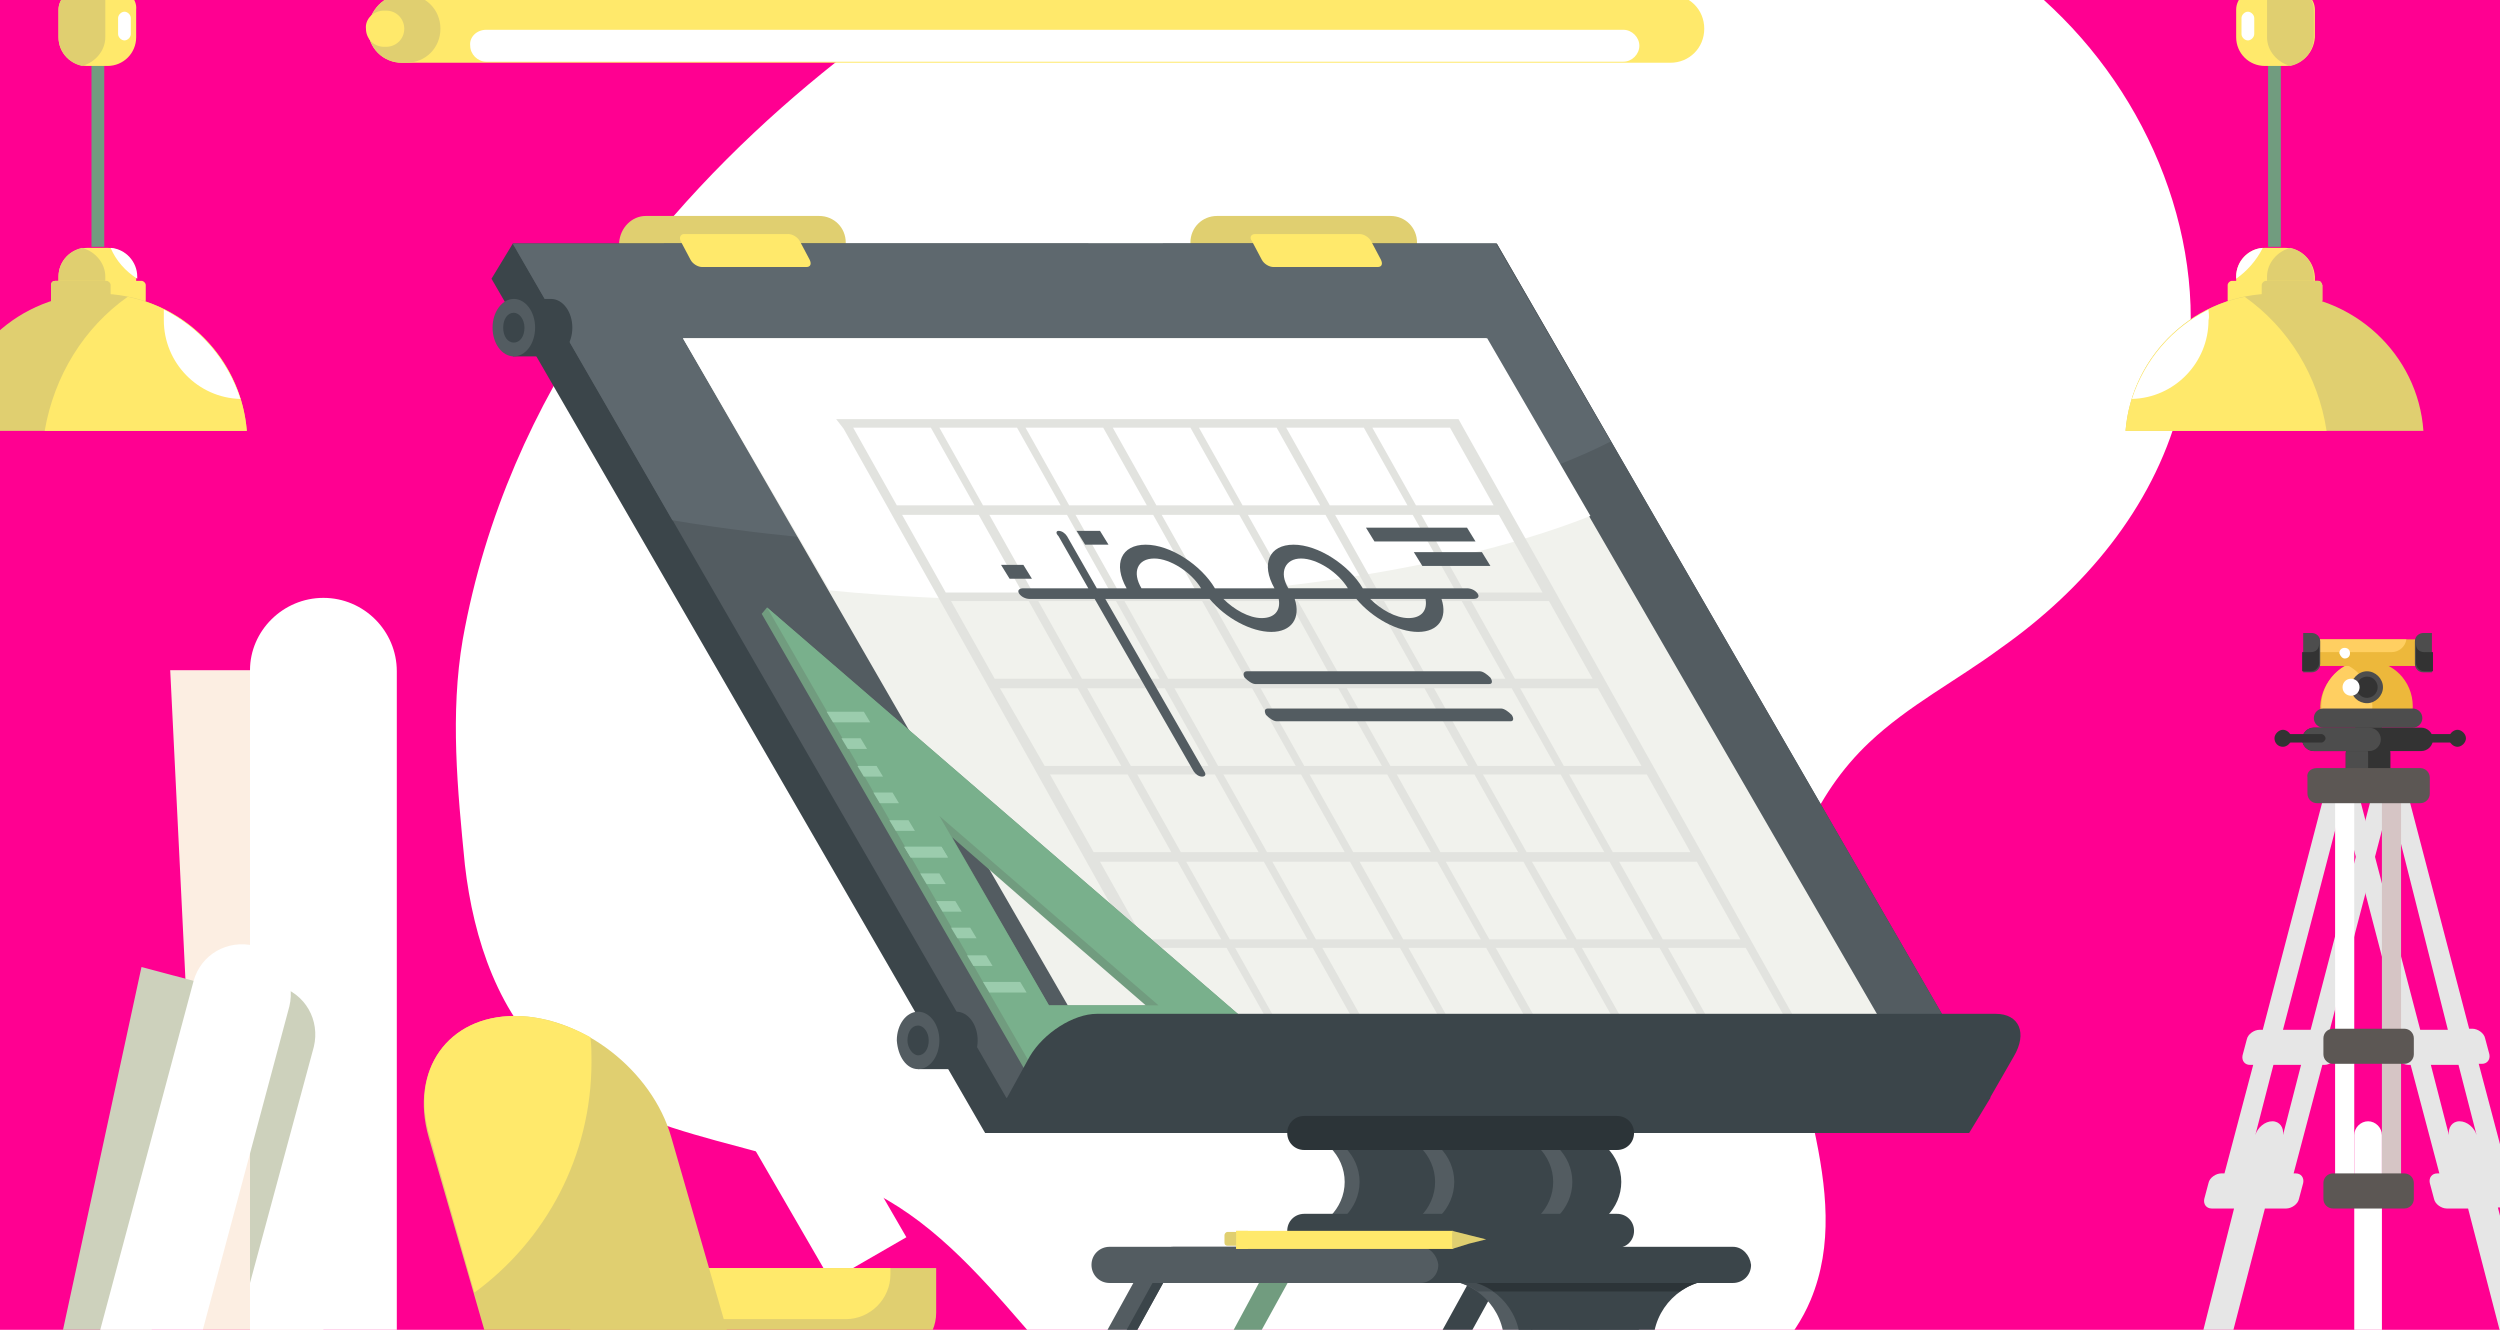
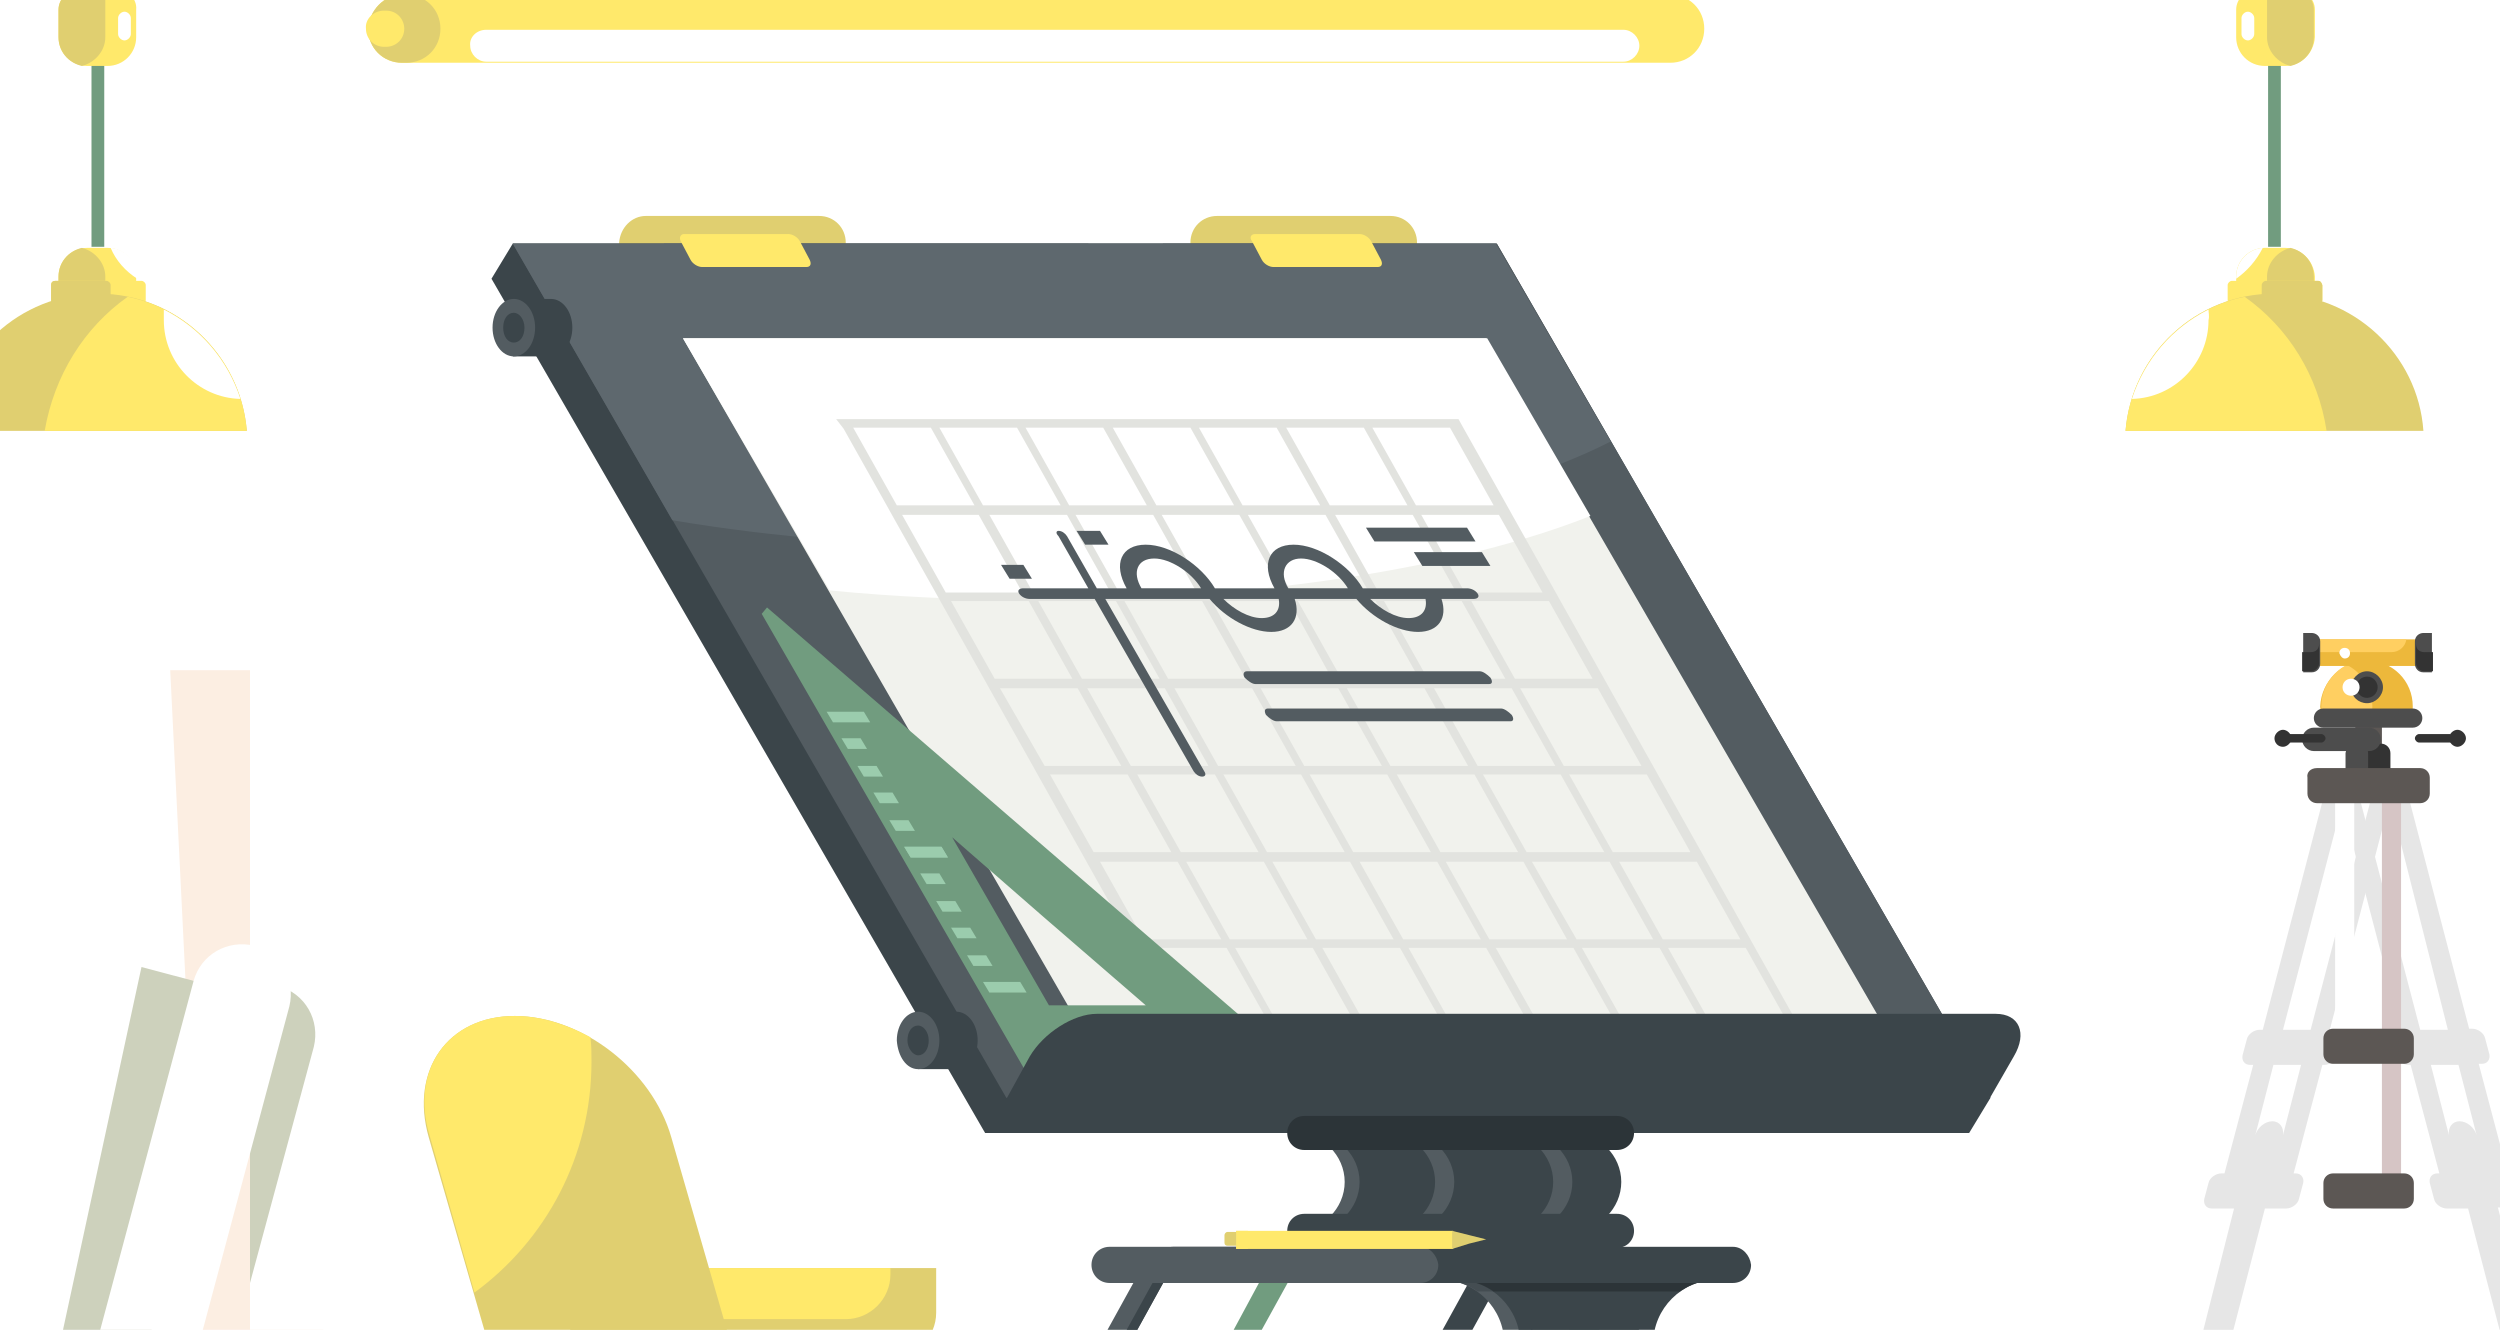
<svg xmlns="http://www.w3.org/2000/svg" version="1.1" id="Calque_1" x="0px" y="0px" viewBox="0 0 235 125" style="enable-background:new 0 0 235 125;" xml:space="preserve">
  <style type="text/css">
	.st0{fill-rule:evenodd;clip-rule:evenodd;fill:#FF0091;}
	.st1{fill-rule:evenodd;clip-rule:evenodd;fill:#FFFFFF;}
	.st2{fill-rule:evenodd;clip-rule:evenodd;fill:#719C7F;}
	.st3{fill-rule:evenodd;clip-rule:evenodd;fill:#E0CF70;}
	.st4{fill-rule:evenodd;clip-rule:evenodd;fill:#FCEEE2;}
	.st5{fill-rule:evenodd;clip-rule:evenodd;fill:#CDD1BC;}
	.st6{fill-rule:evenodd;clip-rule:evenodd;fill:#666666;}
	.st7{fill-rule:evenodd;clip-rule:evenodd;fill:#3B454A;}
	.st8{fill-rule:evenodd;clip-rule:evenodd;fill:#535C61;}
	.st9{fill-rule:evenodd;clip-rule:evenodd;fill:#5E686E;}
	.st10{fill-rule:evenodd;clip-rule:evenodd;fill:#F1F2ED;}
	.st11{fill-rule:evenodd;clip-rule:evenodd;fill:#E2E3DF;}
	.st12{fill-rule:evenodd;clip-rule:evenodd;fill:#2C3438;}
	.st13{fill-rule:evenodd;clip-rule:evenodd;fill:#444D52;}
	.st14{fill-rule:evenodd;clip-rule:evenodd;fill:#FFE96B;}
	.st15{fill-rule:evenodd;clip-rule:evenodd;fill:#8ABA8A;}
	.st16{fill-rule:evenodd;clip-rule:evenodd;fill:#79B08C;}
	.st17{fill-rule:evenodd;clip-rule:evenodd;fill:#9BCCAD;}
	.st18{fill-rule:evenodd;clip-rule:evenodd;fill:#FEFEFE;}
	.st19{fill-rule:evenodd;clip-rule:evenodd;fill:#E6E6E6;}
	.st20{fill-rule:evenodd;clip-rule:evenodd;fill:#D6C5C5;}
	.st21{fill-rule:evenodd;clip-rule:evenodd;fill:#5C5754;}
	.st22{fill-rule:evenodd;clip-rule:evenodd;fill:#333333;}
	.st23{fill-rule:evenodd;clip-rule:evenodd;fill:#4D4D4D;}
	.st24{fill-rule:evenodd;clip-rule:evenodd;fill:#EDB83B;}
	.st25{fill-rule:evenodd;clip-rule:evenodd;fill:#FFCF61;}
</style>
-   <rect x="-34" y="-19" class="st0" width="301" height="168" />
  <g>
    <g>
      <g>
        <path class="st1" d="M43.5,60.1c-1.2,7-0.5,14.1,0.2,21.2c0.8,7,3.2,14.3,8.6,18.9c8.3,7.5,21.3,7,31.1,12.6     c11.5,6.7,17.3,21.3,29.7,26.2c4.9,1.9,10.3,2.2,15.8,2.4c0,0,14.4-1.1,22.3-4.6c7.6-3.3,15.9-7.2,19-14.6     c4.3-10.3-2.6-21.8-2.7-33c0-7.3,3-14.5,8.2-19.4c3.7-3.5,8.2-5.8,12.4-8.9c7.8-5.5,14.2-13.1,16.7-22.3     c3.5-13-1.4-27.3-10.9-36.9c-9.5-9.6-22.6-14.6-36-16.5c-13.4-1.8-26.9-0.1-40.3,2.1c-5.2,0.8-10.4,1.8-15.4,3.8     C102.2-9.1,51.9,13.2,43.5,60.1z" />
      </g>
    </g>
  </g>
  <g>
    <path class="st1" d="M67.5,93.9L67.5,93.9c1.9-1.1,4.5-0.5,5.6,1.5l12.1,20.9l-7.1,4.1L66,99.5C64.9,97.6,65.6,95.1,67.5,93.9z" />
  </g>
  <path class="st2" d="M150.1,120.3h2.8l-16,29c-0.2,0.4-0.8,0.8-1.2,0.8h-1.3c-0.4,0-0.6-0.3-0.3-0.8L150.1,120.3L150.1,120.3z   M118.5,120.3h1.7h1l-16,29l0,0l0,0l0,0l0,0l0,0l0,0l0,0l0,0l0,0l0,0l0,0l0,0l0,0l0,0l0,0l0,0l0,0l0,0v0l0,0l0,0l0,0l0,0l0,0l0,0  l0,0l0,0v0l0,0l0,0l0,0l0,0l0,0l0,0l0,0l0,0l0,0l0,0l0,0l0,0l0,0l0,0l0,0l0,0v0l0,0l0,0l0,0l0,0l0,0l0,0l0,0l0,0v0l0,0l0,0l0,0l0,0  l0,0l0,0l0,0l0,0l0,0l0,0l0,0l0,0l0,0l0,0l0,0l0,0h0l0,0l0,0l0,0l0,0l0,0l0,0l0,0l0,0h0l0,0l0,0l0,0l0,0l0,0l0,0l0,0l0,0l0,0l0,0  l0,0l0,0l0,0l0,0l0,0l0,0l0,0l0,0l0,0l0,0l0,0l0,0l0,0l0,0l0,0l0,0l0,0l0,0l0,0l0,0l0,0l0,0l0,0l0,0h0c-0.1,0-0.2,0-0.3,0h-1.3  c-0.4,0-0.6-0.3-0.3-0.8L118.5,120.3z" />
  <path class="st3" d="M114.4,20.3h16.3c1.4,0,2.5,1.1,2.5,2.5v0c0,1.4-1.1,2.5-2.5,2.5h-16.3c-1.4,0-2.5-1.1-2.5-2.5v0  C111.9,21.4,113,20.3,114.4,20.3z" />
  <polygon class="st4" points="16,63 30.4,63 30.4,148.3 20.2,148.3 " />
  <path class="st1" d="M30.4,56.2L30.4,56.2c3.8,0,6.9,3.1,6.9,6.9v78.4c0,3.8-3.1,6.9-6.9,6.9l0,0c-3.8,0-6.9-3.1-6.9-6.9V63  C23.5,59.3,26.6,56.2,30.4,56.2z" />
  <path class="st5" d="M23.5,120.6V92.8c0.8-0.3,1.8-0.3,2.7-0.1h0c2.5,0.7,3.9,3.2,3.3,5.7L23.5,120.6z" />
  <path class="st4" d="M30.4,135.8L30.4,135.8c3.1,0,5.6,2.5,5.6,5.6v0c0,3.1-2.5,5.6-5.6,5.6l0,0c-3.1,0-5.6-2.5-5.6-5.6v0  C24.7,138.3,27.3,135.8,30.4,135.8z" />
  <polygon class="st5" points="13.3,90.9 22.7,93.4 7.8,149.1 1.1,147.3 " />
  <path class="st1" d="M23.9,88.9L23.9,88.9c2.5,0.7,3.9,3.2,3.3,5.7l-13.7,51.2c-0.7,2.5-3.2,3.9-5.7,3.3h0c-2.5-0.7-3.9-3.2-3.3-5.7  l13.7-51.2C18.9,89.7,21.4,88.3,23.9,88.9z" />
  <path class="st5" d="M9.9,140.9L9.9,140.9c2,0.5,3.2,2.6,2.7,4.7l0,0c-0.5,2-2.6,3.2-4.7,2.7l0,0c-2-0.5-3.2-2.6-2.7-4.7l0,0  C5.8,141.6,7.9,140.4,9.9,140.9z" />
  <path class="st3" d="M60.7,20.3h16.3c1.4,0,2.5,1.1,2.5,2.5v0c0,1.4-1.1,2.5-2.5,2.5H60.7c-1.4,0-2.5-1.1-2.5-2.5v0  C58.3,21.4,59.4,20.3,60.7,20.3z" />
  <path class="st6" d="M82.8,27.2c-0.2,0.3-0.1,0.6,0.2,0.8c0.3,0.2,0.6,0.1,0.8-0.2c0.2-0.3,0.1-0.6-0.2-0.8  C83.3,26.9,83,27,82.8,27.2z" />
  <polygon class="st7" points="48.2,22.9 140.7,22.9 187.1,103.2 185.1,106.5 92.6,106.5 46.2,26.2 " />
  <polygon class="st8" points="48.2,22.9 140.7,22.9 187.1,103.2 94.6,103.2 " />
  <path class="st9" d="M48.2,22.9h92.4l10.8,18.6c-11.5,5.9-32.5,9.9-56.6,9.9c-11.4,0-22.2-0.9-31.6-2.5L48.2,22.9z" />
  <path class="st9" d="M62.4,22.9h39.9l46.4,80.3h-39.9L62.4,22.9L62.4,22.9z M109.3,22.9l46.4,80.3h10.9l-46.4-80.3H109.3z" />
  <polygon class="st10" points="64.2,31.8 139.7,31.8 177.7,97.5 102.1,97.5 " />
  <path class="st1" d="M64.2,31.8h75.6l9.7,16.7c-12.1,4.8-30.9,7.9-52.1,7.9c-6.8,0-13.3-0.3-19.4-0.9L64.2,31.8z" />
  <path class="st11" d="M79.3,40.3l4.1,7.3l0.5,0.9l4.1,7.3l0.5,0.9l4.1,7.3l0.5,0.9l4.1,7.3l0.5,0.9l4.1,7.3l0.5,0.9l4.1,7.3l0.5,0.9  l4.1,7.3l0.5,0.9h0.9h7.3h0.9h7.3h0.9h7.3h0.9h7.3h0.9h7.3h0.9h7.3h0.9h7.3h0.9l-0.5-0.9l-4.1-7.3l-0.5-0.9l-4.1-7.3l-0.5-0.9  l-4.1-7.3l-0.5-0.9l-4.1-7.3l-0.5-0.9l-4.1-7.3l-0.5-0.9l-4.1-7.3l-0.5-0.9l-4.1-7.3l-0.5-0.9h-0.9h-7.3h-0.9h-7.3h-0.9h-7.3h-0.9  h-7.3h-0.9h-7.3H95h-7.3h-0.9h-7.3h-0.9L79.3,40.3L79.3,40.3z M112.1,96.4l-4.1-7.3h7.3l4.1,7.3H112.1L112.1,96.4z M120.2,96.4  l-4.1-7.3h7.3l4.1,7.3H120.2L120.2,96.4z M128.4,96.4l-4.1-7.3h7.3l4.1,7.3H128.4L128.4,96.4z M136.5,96.4l-4.1-7.3h7.3l4.1,7.3  H136.5L136.5,96.4z M144.7,96.4l-4.1-7.3h7.3l4.1,7.3H144.7L144.7,96.4z M152.8,96.4l-4.1-7.3h7.3l4.1,7.3H152.8L152.8,96.4z   M160.9,96.4l-4.1-7.3h7.3l4.1,7.3H160.9L160.9,96.4z M163.6,88.3h-7.3l-4.1-7.3h7.3L163.6,88.3L163.6,88.3z M158.9,80.1h-7.3  l-4.1-7.3h7.3L158.9,80.1L158.9,80.1z M154.3,72H147l-4.1-7.3h7.3L154.3,72L154.3,72z M149.7,63.8h-7.3l-4.1-7.3h7.3L149.7,63.8  L149.7,63.8z M145,55.7h-7.3l-4.1-7.3h7.3L145,55.7L145,55.7z M140.4,47.5h-7.3l-4.1-7.3h7.3L140.4,47.5L140.4,47.5z M107.5,88.3  l-4.1-7.3h7.3l4.1,7.3H107.5L107.5,88.3z M115.6,88.3l-4.1-7.3h7.3l4.1,7.3H115.6L115.6,88.3z M123.7,88.3l-4.1-7.3h7.3l4.1,7.3  H123.7L123.7,88.3z M131.9,88.3l-4.1-7.3h7.3l4.1,7.3H131.9L131.9,88.3z M140,88.3l-4.1-7.3h7.3l4.1,7.3H140L140,88.3z M148.2,88.3  L144,81h7.3l4.1,7.3H148.2L148.2,88.3z M150.8,80.1h-7.3l-4.1-7.3h7.3L150.8,80.1L150.8,80.1z M146.2,72h-7.3l-4.1-7.3h7.3L146.2,72  L146.2,72z M141.5,63.8h-7.3l-4.1-7.3h7.3L141.5,63.8L141.5,63.8z M136.9,55.7h-7.3l-4.1-7.3h7.3L136.9,55.7L136.9,55.7z   M132.3,47.5H125l-4.1-7.3h7.3L132.3,47.5L132.3,47.5z M102.8,80.1l-4.1-7.3h7.3l4.1,7.3H102.8L102.8,80.1z M111,80.1l-4.1-7.3h7.3  l4.1,7.3H111L111,80.1z M119.1,80.1l-4.1-7.3h7.3l4.1,7.3H119.1L119.1,80.1z M127.2,80.1l-4.1-7.3h7.3l4.1,7.3H127.2L127.2,80.1z   M135.4,80.1l-4.1-7.3h7.3l4.1,7.3H135.4L135.4,80.1z M138,72h-7.3l-4.1-7.3h7.3L138,72L138,72z M133.4,63.8h-7.3l-4.1-7.3h7.3  L133.4,63.8L133.4,63.8z M128.7,55.7h-7.3l-4.1-7.3h7.3L128.7,55.7L128.7,55.7z M124.1,47.5h-7.3l-4.1-7.3h7.3L124.1,47.5  L124.1,47.5z M98.2,72L94,64.7h7.3l4.1,7.3H98.2L98.2,72z M106.3,72l-4.1-7.3h7.3l4.1,7.3H106.3L106.3,72z M114.5,72l-4.1-7.3h7.3  l4.1,7.3H114.5L114.5,72z M122.6,72l-4.1-7.3h7.3l4.1,7.3H122.6L122.6,72z M125.2,63.8H118l-4.1-7.3h7.3L125.2,63.8L125.2,63.8z   M120.6,55.7h-7.3l-4.1-7.3h7.3L120.6,55.7L120.6,55.7z M116,47.5h-7.3l-4.1-7.3h7.3L116,47.5L116,47.5z M93.5,63.8l-4.1-7.3h7.3  l4.1,7.3H93.5L93.5,63.8z M101.7,63.8l-4.1-7.3h7.3l4.1,7.3H101.7L101.7,63.8z M109.8,63.8l-4.1-7.3h7.3l4.1,7.3H109.8L109.8,63.8z   M112.5,55.7h-7.3l-4.1-7.3h7.3L112.5,55.7L112.5,55.7z M107.8,47.5h-7.3l-4.1-7.3h7.3L107.8,47.5L107.8,47.5z M88.9,55.7l-4.1-7.3  H92l4.1,7.3H88.9L88.9,55.7z M97.1,55.7l-4.1-7.3h7.3l4.1,7.3H97.1L97.1,55.7z M99.7,47.5h-7.3l-4.1-7.3h7.3L99.7,47.5L99.7,47.5z   M84.3,47.5l-4.1-7.3h7.3l4.1,7.3H84.3z" />
  <path class="st8" d="M137.3,146.4h19.1c1,0,1.9,0.8,1.9,1.9v1.9h-22.8v-1.9C135.4,147.2,136.2,146.4,137.3,146.4z" />
  <path class="st7" d="M138.2,120.3h2.8l-16,29c-0.2,0.4-0.8,0.8-1.2,0.8h-1.3c-0.4,0-0.6-0.3-0.3-0.8L138.2,120.3z" />
  <path class="st8" d="M121.8,106.5h24.6c2.5,0,4.6,2.1,4.6,4.6v0c0,2.5-2.1,4.6-4.6,4.6h-24.6c2.5,0,4.6-2.1,4.6-4.6v0  C126.4,108.6,124.3,106.5,121.8,106.5z" />
  <path class="st7" d="M123.2,106.5h24.6c2.5,0,4.6,2.1,4.6,4.6v0c0,2.5-2.1,4.6-4.6,4.6h-24.6c2.5,0,4.6-2.1,4.6-4.6v0  C127.8,108.6,125.7,106.5,123.2,106.5z" />
  <path class="st8" d="M141.4,106.5h1.8c2.5,0,4.6,2.1,4.6,4.6v0c0,2.5-2.1,4.6-4.6,4.6h-1.8c2.5,0,4.6-2.1,4.6-4.6v0  C146,108.6,143.9,106.5,141.4,106.5z" />
  <path class="st8" d="M130.3,106.5h1.8c2.5,0,4.6,2.1,4.6,4.6v0c0,2.5-2.1,4.6-4.6,4.6h-1.8c2.5,0,4.6-2.1,4.6-4.6v0  C134.9,108.6,132.8,106.5,130.3,106.5z" />
  <path class="st12" d="M122.6,104.9H152c0.9,0,1.6,0.7,1.6,1.6v0c0,0.9-0.7,1.6-1.6,1.6h-29.4c-0.9,0-1.6-0.7-1.6-1.6v0  C121,105.6,121.7,104.9,122.6,104.9z" />
  <path class="st7" d="M122.6,114.1H152c0.9,0,1.6,0.7,1.6,1.6v0c0,0.9-0.7,1.6-1.6,1.6h-29.4c-0.9,0-1.6-0.7-1.6-1.6v0  C121,114.8,121.7,114.1,122.6,114.1z" />
  <path class="st8" d="M106.7,120.3h2.8l-16,29c-0.2,0.4-0.8,0.8-1.2,0.8h-1.3c-0.4,0-0.6-0.3-0.3-0.8L106.7,120.3z" />
  <path class="st7" d="M108.5,120.3h1l-16,29c-0.2,0.3-0.6,0.6-0.9,0.7c-0.2-0.1-0.3-0.4-0.1-0.7L108.5,120.3z" />
  <path class="st7" d="M143.9,120.3h6c-3.3,0-6,2.7-6,6V120.3z" />
  <path class="st8" d="M141.4,120.3h-6c3.3,0,6,2.7,6,6v23.8h12.5v-23.8c0-3.3,2.7-6,6-6h-6H141.4z" />
  <path class="st13" d="M141.4,120.3h-6c1.3,0,2.5,0.4,3.5,1.1h17.5c1-0.7,2.2-1.1,3.5-1.1h-6H141.4z" />
  <path class="st7" d="M142.9,120.3h-6c3.3,0,6,2.7,6,6v23.8h12.5v-23.8c0-3.3,2.7-6,6-6h-6H142.9z" />
  <path class="st12" d="M142.9,120.3h-6c1.3,0,2.5,0.4,3.5,1.1h17.5c1-0.7,2.2-1.1,3.5-1.1h-6H142.9z" />
  <path class="st7" d="M138.9,146.4H158c1,0,1.9,0.8,1.9,1.9v1.9h-22.8v-1.9C137.1,147.2,137.9,146.4,138.9,146.4z" />
  <rect x="142.9" y="144.8" class="st12" width="12.5" height="1.6" />
  <path class="st7" d="M162.9,117.2h-52.6c-0.9,0-1.7,0.7-1.7,1.7v0c0,0.9,0.7,1.7,1.7,1.7h52.6c0.9,0,1.7-0.7,1.7-1.7v0  C164.5,118,163.8,117.2,162.9,117.2z" />
  <path class="st8" d="M133.5,117.2h-29.2c-0.9,0-1.7,0.7-1.7,1.7v0c0,0.9,0.7,1.7,1.7,1.7h29.2c0.9,0,1.7-0.7,1.7-1.7v0  C135.1,118,134.4,117.2,133.5,117.2z" />
  <path class="st7" d="M51.8,28.1c1.1,0,2,1.2,2,2.7c0,1.5-0.9,2.7-2,2.7h-3.6v-5.4H51.8z" />
  <path class="st8" d="M48.3,33.5c1.1,0,2-1.2,2-2.7c0-1.5-0.9-2.7-2-2.7c-1.1,0-2,1.2-2,2.7C46.3,32.3,47.2,33.5,48.3,33.5z" />
  <path class="st7" d="M48.3,32.2c0.6,0,1-0.6,1-1.4c0-0.8-0.5-1.4-1-1.4c-0.6,0-1,0.6-1,1.4C47.3,31.6,47.7,32.2,48.3,32.2z" />
  <path class="st14" d="M64.3,22h9.8c0.4,0,0.9,0.3,1.1,0.7l0.9,1.7c0.2,0.4,0.1,0.7-0.3,0.7H66c-0.4,0-0.9-0.3-1.1-0.7L64,22.7  C63.8,22.3,64,22,64.3,22z" />
  <path class="st8" d="M117.2,63.1h21.9c0.3,0,0.7,0.3,1,0.6l0,0c0.2,0.3,0.2,0.6-0.1,0.6H118c-0.3,0-0.7-0.3-1-0.6l0,0  C116.8,63.4,116.9,63.1,117.2,63.1z" />
  <path class="st8" d="M119.2,66.6h21.9c0.3,0,0.7,0.3,1,0.6l0,0c0.2,0.3,0.2,0.6-0.1,0.6H120c-0.3,0-0.7-0.3-1-0.6l0,0  C118.8,66.8,118.9,66.6,119.2,66.6z" />
  <path class="st3" d="M53.2,119.2H88v4.2c0,2.3-1.9,4.2-4.2,4.2H57.5c-2.3,0-4.2-1.9-4.2-4.2V119.2z" />
  <path class="st14" d="M53.2,119.2h30.5v0.6c0,2.3-1.9,4.2-4.2,4.2H53.3c0-0.2,0-0.4,0-0.6V119.2z" />
  <path class="st3" d="M48.4,95.5L48.4,95.5c6.3,0,12.9,5.1,14.7,11.4l6,20.8H46.3l-6-20.8C38.5,100.6,42.1,95.5,48.4,95.5z" />
  <path class="st14" d="M48.4,95.5L48.4,95.5c2.4,0,4.9,0.8,7.1,2c0.1,0.8,0.1,1.6,0.1,2.3c0,8.9-4.3,16.8-11,21.7l-4.2-14.7  C38.5,100.6,42.1,95.5,48.4,95.5z" />
  <g>
    <path class="st15" d="M50.5,129.5L50.5,129.5c0.5,0.3,0.7,0.9,0.4,1.4l-14.8,25.5c-0.3,0.5-0.9,0.7-1.4,0.4l0,0   c-0.5-0.3-0.7-0.9-0.4-1.4l14.8-25.5C49.3,129.4,50,129.2,50.5,129.5z" />
    <path class="st15" d="M49.2,127.7H51v2.3c0,0.5-0.4,0.9-0.9,0.9h0c-0.5,0-0.9-0.4-0.9-0.9V127.7z" />
    <path class="st15" d="M64.7,129.5L64.7,129.5c-0.5,0.3-0.7,0.9-0.4,1.4l14.8,25.5c0.3,0.5,0.9,0.7,1.4,0.4l0,0   c0.5-0.3,0.7-0.9,0.4-1.4l-14.8-25.5C65.9,129.4,65.2,129.2,64.7,129.5z" />
    <path class="st15" d="M66.4,127.7h-1.7v2.3c0,0.5,0.4,0.9,0.9,0.9h0c0.5,0,0.9-0.4,0.9-0.9V127.7z" />
    <path class="st15" d="M48.1,133.2L48.1,133.2c0.1-0.2,0.3-0.3,0.5-0.3l21.3,5.7c0.2,0.1,0.3,0.3,0.3,0.5l0,0   c-0.1,0.2-0.3,0.3-0.5,0.3l-21.3-5.7C48.2,133.6,48.1,133.4,48.1,133.2z" />
    <path class="st15" d="M45.4,139.1L45.4,139.1c-0.1-0.2,0.1-0.4,0.3-0.5l21.3-5.7c0.2-0.1,0.4,0.1,0.5,0.3l0,0   c0.1,0.2-0.1,0.4-0.3,0.5l-21.3,5.7C45.7,139.4,45.5,139.3,45.4,139.1z" />
  </g>
  <g>
    <path class="st3" d="M62,129.5L62,129.5c0.5,0.3,0.7,0.9,0.4,1.4l-14.8,25.5c-0.3,0.5-0.9,0.7-1.4,0.4l0,0   c-0.5-0.3-0.7-0.9-0.4-1.4l14.8-25.5C60.9,129.4,61.5,129.2,62,129.5z" />
    <path class="st3" d="M60.7,127.7h1.7v2.3c0,0.5-0.4,0.9-0.9,0.9h0c-0.5,0-0.9-0.4-0.9-0.9V127.7z" />
    <path class="st3" d="M76.2,129.5L76.2,129.5c-0.5,0.3-0.7,0.9-0.4,1.4l14.8,25.5c0.3,0.5,0.9,0.7,1.4,0.4l0,0   c0.5-0.3,0.7-0.9,0.4-1.4l-14.8-25.5C77.4,129.4,76.7,129.2,76.2,129.5z" />
    <path class="st3" d="M77.9,127.7h-1.7v2.3c0,0.5,0.4,0.9,0.9,0.9h0c0.5,0,0.9-0.4,0.9-0.9V127.7z" />
    <path class="st3" d="M59.6,133.2L59.6,133.2c0.1-0.2,0.3-0.3,0.5-0.3l21.3,5.7c0.2,0.1,0.3,0.3,0.3,0.5l0,0   c-0.1,0.2-0.3,0.3-0.5,0.3l-21.3-5.7C59.7,133.6,59.6,133.4,59.6,133.2z" />
    <path class="st3" d="M56.9,139.1L56.9,139.1c-0.1-0.2,0.1-0.4,0.3-0.5l21.3-5.7c0.2-0.1,0.4,0.1,0.5,0.3l0,0   c0.1,0.2-0.1,0.4-0.3,0.5l-21.3,5.7C57.2,139.4,57,139.3,56.9,139.1z" />
  </g>
  <rect x="116.2" y="115.7" class="st14" width="20.4" height="1.7" />
  <rect x="116.2" y="115.7" class="st14" width="1.1" height="1.7" />
  <polygon class="st3" points="139.7,116.5 138.1,116.9 136.5,117.4 136.5,116.5 136.5,115.7 138.1,116.1 " />
  <path class="st3" d="M115.4,115.8h0.8v1.3h-0.8c-0.2,0-0.3-0.1-0.3-0.3v-0.7C115.1,116,115.2,115.8,115.4,115.8z" />
  <path class="st8" d="M99.5,49.9L99.5,49.9c0.3,0,0.6,0.2,0.8,0.5l2.8,4.9h2.8c-1.3-2.3-0.5-4.1,1.8-4.1c2.3,0,5.2,1.9,6.5,4.1h5.6h0  c-1.3-2.3-0.5-4.1,1.8-4.1c2.3,0,5.2,1.9,6.5,4.1h5.6h1.3h2.9c0.4,0,0.8,0.2,1,0.5l0,0c0.2,0.3,0,0.5-0.4,0.5h-3  c0.6,1.8-0.3,3.1-2.2,3.1c-1.9,0-4.3-1.3-5.8-3.1h-5.8c0.6,1.8-0.3,3.1-2.2,3.1c-1.9,0-4.3-1.3-5.8-3.1h-9.8l9.3,16.2  c0.2,0.3,0.1,0.5-0.2,0.5h0c-0.3,0-0.6-0.2-0.8-0.5l-9.3-16.2h-6.1c-0.4,0-0.8-0.2-1-0.5l0,0c-0.2-0.3,0-0.5,0.4-0.5h6.1l-2.8-4.9  C99.2,50.1,99.3,49.9,99.5,49.9L99.5,49.9z M121.1,55.3h5.6h0c-0.9-1.5-2.9-2.8-4.4-2.8C120.8,52.5,120.2,53.8,121.1,55.3  L121.1,55.3z M134,56.3h-5.2c1,1,2.4,1.8,3.6,1.8C133.6,58.1,134.2,57.4,134,56.3L134,56.3z M107.3,55.3h5.6h0  c-0.9-1.5-2.9-2.8-4.4-2.8C106.9,52.5,106.4,53.8,107.3,55.3L107.3,55.3z M120.2,56.3H115c1,1,2.4,1.8,3.6,1.8  C119.8,58.1,120.4,57.4,120.2,56.3L120.2,56.3z M101.2,49.9l0.8,1.3h2.2l-0.8-1.3H101.2L101.2,49.9z M94.1,53.1l0.8,1.3H97l-0.8-1.3  H94.1L94.1,53.1z M132.9,51.9l0.8,1.3h6.4l-0.8-1.3H132.9L132.9,51.9z M128.4,49.6l0.8,1.3h9.5l-0.8-1.3H128.4z" />
  <path class="st2" d="M72.1,57.1l25.6,22.1l25.6,22.1l-0.5,0.6H97.1L71.6,57.7L72.1,57.1L72.1,57.1z M89.5,78.7l9.1,15.8h9.1  l-9.6-8.3L89.5,78.7z" />
-   <path class="st16" d="M72.1,57.1l25.6,22.1l25.6,22.1H97.6L72.1,57.1L72.1,57.1z M88.3,76.7l10.3,17.8h10.3l-10.3-8.9L88.3,76.7z" />
  <path class="st17" d="M85,79.6h3.5l0.6,1h-3.5L85,79.6L85,79.6z M77.7,66.9h3.5l0.6,1h-3.5L77.7,66.9L77.7,66.9z M79.1,69.4h1.8  l0.6,1h-1.8L79.1,69.4L79.1,69.4z M80.6,72h1.8l0.6,1h-1.8L80.6,72L80.6,72z M82.1,74.5h1.8l0.6,1h-1.8L82.1,74.5L82.1,74.5z   M83.6,77.1h1.8l0.6,1h-1.8L83.6,77.1z" />
  <path class="st7" d="M94.6,103.3H187l2.3-4c1.3-2.2,0.5-4-1.7-4h-84.5c-2.2,0-5,1.8-6.3,4L94.6,103.3z" />
  <path class="st14" d="M37.8-0.5H157c1.8,0,3.2,1.4,3.2,3.2v0c0,1.8-1.4,3.2-3.2,3.2H37.8c-1.8,0-3.2-1.4-3.2-3.2v0  C34.7,1,36.1-0.5,37.8-0.5z" />
  <path class="st3" d="M37.8-0.5h0.4c1.8,0,3.2,1.4,3.2,3.2v0c0,1.8-1.4,3.2-3.2,3.2h-0.4c-1.8,0-3.2-1.4-3.2-3.2v0  C34.7,1,36.1-0.5,37.8-0.5z" />
  <path class="st14" d="M118,22h9.8c0.4,0,0.9,0.3,1.1,0.7l0.9,1.7c0.2,0.4,0.1,0.7-0.3,0.7h-9.8c-0.4,0-0.9-0.3-1.1-0.7l-0.9-1.7  C117.4,22.3,117.6,22,118,22z" />
  <path class="st1" d="M45.7,2.8h106.9c0.8,0,1.5,0.7,1.5,1.5v0c0,0.8-0.7,1.5-1.5,1.5H45.7c-0.8,0-1.5-0.7-1.5-1.5v0  C44.1,3.5,44.8,2.8,45.7,2.8z" />
  <path class="st14" d="M36.1,1h0.2c1,0,1.7,0.8,1.7,1.7v0c0,1-0.8,1.7-1.7,1.7h-0.2c-1,0-1.7-0.8-1.7-1.7v0C34.3,1.8,35.1,1,36.1,1z" />
  <path class="st17" d="M92.4,92.3h3.5l0.6,1H93L92.4,92.3L92.4,92.3z M85,79.6h3.5l0.6,1h-3.5L85,79.6L85,79.6z M86.5,82.1h1.8l0.6,1  h-1.8L86.5,82.1L86.5,82.1z M88,84.7h1.8l0.6,1h-1.8L88,84.7L88,84.7z M89.4,87.2h1.8l0.6,1H90L89.4,87.2L89.4,87.2z M90.9,89.8h1.8  l0.6,1h-1.8L90.9,89.8z" />
  <path class="st1" d="M174,9.5V8.8h2.2v0.7H174L174,9.5z" />
  <g>
    <g>
      <path class="st18" d="M214.6,25.2h-1.5c-1.5,0-2.6,1.2-2.6,2.6v8.7c0,1.5,1.2,2.6,2.6,2.6h1.5c1.5,0,2.6-1.2,2.6-2.6v-8.7    C217.2,26.4,216,25.2,214.6,25.2z" />
      <path class="st14" d="M214.8,23.3h-1.9c-1.5,0-2.7,1.2-2.7,2.7v5.6h7.4V26C217.5,24.5,216.3,23.3,214.8,23.3z" />
      <path class="st1" d="M212.7,23.3c-1.4,0.1-2.5,1.3-2.5,2.7v0.2C211.2,25.5,212.1,24.5,212.7,23.3z" />
      <path class="st3" d="M213.2,31.6h4.3V26c0-1.3-0.9-2.4-2.2-2.7c-1.2,0.3-2.2,1.4-2.2,2.7V31.6z" />
      <path class="st14" d="M217.9,26.4h-8.1c-0.2,0-0.4,0.2-0.4,0.4v1.4c0,0.2,0.2,0.4,0.4,0.4h8.1c0.2,0,0.4-0.2,0.4-0.4v-1.4    C218.2,26.5,218.1,26.4,217.9,26.4z" />
      <path class="st3" d="M217.9,26.4H213c-0.2,0-0.4,0.2-0.4,0.4v1.4c0,0.2,0.2,0.4,0.4,0.4h4.9c0.2,0,0.4-0.2,0.4-0.4v-1.4    C218.2,26.5,218.1,26.4,217.9,26.4z" />
      <path class="st3" d="M213.8,27.6c-7.4,0-13.4,5.7-14,12.9h28C227.3,33.3,221.2,27.6,213.8,27.6z" />
      <path class="st14" d="M211,27.9c-6,1.2-10.7,6.3-11.2,12.6h18.9C217.9,35.3,215.1,30.8,211,27.9z" />
      <path class="st1" d="M207.6,29.1c-3.4,1.7-6,4.7-7.2,8.4c4-0.1,7.2-3.4,7.2-7.4C207.7,29.7,207.6,29.4,207.6,29.1z" />
      <path class="st2" d="M213.8-0.5L213.8-0.5c0.3,0,0.6,0.3,0.6,0.6v23.1h-1.2V0.1C213.2-0.2,213.5-0.5,213.8-0.5z" />
      <g>
        <path class="st14" d="M214.8,6.2h-1.9c-1.5,0-2.7-1.2-2.7-2.7V0.9c0-1,0.9-1.9,1.9-1.9h3.6c1,0,1.9,0.9,1.9,1.9v2.6     C217.5,5,216.3,6.2,214.8,6.2z" />
        <path class="st3" d="M217.5,0.9v2.6c0,1.3-0.9,2.4-2.2,2.7c-1.2-0.3-2.2-1.4-2.2-2.7V-1h2.4C216.7-1,217.5-0.1,217.5,0.9z" />
      </g>
      <path class="st1" d="M211.3,1.1L211.3,1.1c0.3,0,0.6,0.3,0.6,0.6v1.5c0,0.3-0.3,0.6-0.6,0.6l0,0c-0.3,0-0.6-0.3-0.6-0.6V1.7    C210.7,1.4,211,1.1,211.3,1.1z" />
    </g>
    <g>
      <path class="st18" d="M8.4,25.2h1.5c1.5,0,2.6,1.2,2.6,2.6v8.7c0,1.5-1.2,2.6-2.6,2.6H8.4c-1.5,0-2.6-1.2-2.6-2.6v-8.7    C5.8,26.4,7,25.2,8.4,25.2z" />
      <path class="st14" d="M8.2,23.3h1.9c1.5,0,2.7,1.2,2.7,2.7v5.6H5.5V26C5.5,24.5,6.7,23.3,8.2,23.3z" />
      <path class="st1" d="M10.4,23.3c1.4,0.1,2.5,1.3,2.5,2.7v0.2C11.8,25.5,10.9,24.5,10.4,23.3z" />
      <path class="st3" d="M9.8,31.6H5.5V26c0-1.3,0.9-2.4,2.2-2.7c1.2,0.3,2.2,1.4,2.2,2.7V31.6z" />
      <path class="st14" d="M5.2,26.4h8.1c0.2,0,0.4,0.2,0.4,0.4v1.4c0,0.2-0.2,0.4-0.4,0.4H5.2c-0.2,0-0.4-0.2-0.4-0.4v-1.4    C4.8,26.5,5,26.4,5.2,26.4z" />
      <path class="st3" d="M5.2,26.4H10c0.2,0,0.4,0.2,0.4,0.4v1.4c0,0.2-0.2,0.4-0.4,0.4H5.2c-0.2,0-0.4-0.2-0.4-0.4v-1.4    C4.8,26.5,5,26.4,5.2,26.4z" />
      <path class="st3" d="M9.2,27.6c7.4,0,13.4,5.7,14,12.9h-28C-4.2,33.3,1.8,27.6,9.2,27.6z" />
      <path class="st14" d="M12,27.9c6,1.2,10.7,6.3,11.2,12.6H4.2C5.1,35.3,7.9,30.8,12,27.9z" />
      <path class="st1" d="M15.4,29.1c3.4,1.7,6,4.7,7.2,8.4c-4-0.1-7.2-3.4-7.2-7.4C15.4,29.7,15.4,29.4,15.4,29.1z" />
      <path class="st2" d="M9.2-0.5L9.2-0.5c-0.3,0-0.6,0.3-0.6,0.6v23.1h1.2V0.1C9.8-0.2,9.5-0.5,9.2-0.5z" />
      <g>
        <path class="st14" d="M8.2,6.2h1.9c1.5,0,2.7-1.2,2.7-2.7V0.9C12.9-0.1,12-1,11-1H7.4c-1,0-1.9,0.9-1.9,1.9v2.6     C5.5,5,6.7,6.2,8.2,6.2z" />
        <path class="st3" d="M5.5,0.9v2.6c0,1.3,0.9,2.4,2.2,2.7c1.2-0.3,2.2-1.4,2.2-2.7V-1H7.4C6.4-1,5.5-0.1,5.5,0.9z" />
      </g>
      <path class="st1" d="M11.7,1.1L11.7,1.1c-0.3,0-0.6,0.3-0.6,0.6v1.5c0,0.3,0.3,0.6,0.6,0.6l0,0c0.3,0,0.6-0.3,0.6-0.6V1.7    C12.3,1.4,12,1.1,11.7,1.1z" />
    </g>
  </g>
  <path class="st7" d="M89.9,95.1c1.1,0,2,1.2,2,2.7c0,1.5-0.9,2.7-2,2.7h-3.6v-5.4H89.9z" />
  <path class="st8" d="M86.3,100.5c1.1,0,2-1.2,2-2.7c0-1.5-0.9-2.7-2-2.7c-1.1,0-2,1.2-2,2.7C84.4,99.3,85.2,100.5,86.3,100.5z" />
  <path class="st7" d="M86.3,99.2c0.6,0,1-0.6,1-1.4c0-0.8-0.5-1.4-1-1.4c-0.6,0-1,0.6-1,1.4C85.3,98.5,85.8,99.2,86.3,99.2z" />
  <g>
    <path class="st19" d="M231.2,105.4L231.2,105.4c0.7,0,1.4,0.6,1.6,1.3l-1.7-6.6h-2.6l1.7,6.6C230.1,106,230.5,105.4,231.2,105.4   L231.2,105.4z M242.2,142.5c0.5,0.1,1,0.6,1.1,1.1l0.7,2.6c0.2,0.6-0.2,1.1-0.8,1.2c0.5,2.4,0.7,4.6,0.6,6.1   c-1-1.6-1.9-3.7-2.6-6.1c-0.6-0.1-1.2-0.6-1.4-1.2l-0.7-2.6c-0.1-0.5,0.1-0.9,0.4-1.1l-7.5-28.9h-2c-0.5,0-1.1-0.4-1.2-0.9   l-0.4-1.5c-0.1-0.5,0.2-0.9,0.7-0.9h0.2l-2.7-10.2h-0.2c-0.5,0-1.1-0.4-1.2-0.9l-0.4-1.5c-0.1-0.5,0.2-0.9,0.7-0.9h0.2l-6.3-24.1   h1.8l6.3,24.1h2.6L224,72.6h1.8l6.3,24.1h0.3c0.5,0,1.1,0.4,1.2,0.9l0.4,1.5c0.1,0.5-0.2,0.9-0.7,0.9H233l2.7,10.2h0.3   c0.5,0,1,0.4,1.2,0.9l0.4,1.5c0.1,0.5-0.2,0.9-0.7,0.9h-2.1L242.2,142.5z" />
    <path class="st19" d="M213.6,105.4L213.6,105.4c-0.7,0-1.4,0.6-1.6,1.3l1.7-6.6h2.6l-1.7,6.6C214.7,106,214.3,105.4,213.6,105.4   L213.6,105.4z M202.7,142.5c-0.5,0.1-1,0.6-1.1,1.1l-0.7,2.6c-0.2,0.6,0.2,1.1,0.8,1.2c-0.5,2.4-0.7,4.6-0.6,6.1   c1-1.6,1.9-3.7,2.6-6.1c0.6-0.1,1.2-0.6,1.4-1.2l0.7-2.6c0.1-0.5-0.1-0.9-0.4-1.1l7.5-28.9h2c0.5,0,1.1-0.4,1.2-0.9l0.4-1.5   c0.1-0.5-0.2-0.9-0.7-0.9h-0.2l2.7-10.2h0.2c0.5,0,1-0.4,1.2-0.9l0.4-1.5c0.1-0.5-0.2-0.9-0.7-0.9H219l6.3-24.1h-1.8l-6.3,24.1   h-2.6l6.3-24.1H219l-6.3,24.1h-0.3c-0.5,0-1.1,0.4-1.2,0.9l-0.4,1.5c-0.1,0.5,0.2,0.9,0.7,0.9h0.3l-2.7,10.2h-0.3   c-0.5,0-1.1,0.4-1.2,0.9l-0.4,1.5c-0.1,0.5,0.2,0.9,0.7,0.9h2.1L202.7,142.5z" />
    <path class="st1" d="M222.6,105.4L222.6,105.4c0.7,0,1.3,0.6,1.3,1.3v39.2h-2.6v-39.2C221.3,106,221.9,105.4,222.6,105.4z" />
    <rect x="219.5" y="72.6" class="st1" width="1.8" height="40.5" />
    <rect x="223.9" y="72.6" class="st20" width="1.8" height="40.5" />
    <path class="st21" d="M219.3,96.7h6.7c0.5,0,0.9,0.4,0.9,0.9v1.5c0,0.5-0.4,0.9-0.9,0.9h-6.7c-0.5,0-0.9-0.4-0.9-0.9v-1.5   C218.4,97.1,218.8,96.7,219.3,96.7z" />
    <path class="st21" d="M219.3,110.3h6.7c0.5,0,0.9,0.4,0.9,0.9v1.5c0,0.5-0.4,0.9-0.9,0.9h-6.7c-0.5,0-0.9-0.4-0.9-0.9v-1.5   C218.4,110.7,218.8,110.3,219.3,110.3z" />
    <path class="st22" d="M222.6,153.6c-0.6-1.6-1-3.9-1-6.4h2.1C223.6,149.7,223.2,151.9,222.6,153.6z" />
    <path class="st21" d="M221.7,142.5h1.8c0.6,0,1.2,0.5,1.2,1.2v2.6c0,0.6-0.5,1.2-1.2,1.2h-1.8c-0.6,0-1.2-0.5-1.2-1.2v-2.6   C220.6,143,221.1,142.5,221.7,142.5z" />
    <path class="st21" d="M222.1,65h1.1c0.4,0,0.7,0.3,0.7,0.7v8c0,0.4-0.3,0.7-0.7,0.7h-1.1c-0.4,0-0.7-0.3-0.7-0.7v-8   C221.4,65.3,221.7,65,222.1,65z" />
    <path class="st22" d="M221.4,69.9h2.4c0.5,0,0.9,0.4,0.9,0.9v1.5c0,0.5-0.4,0.9-0.9,0.9h-2.4c-0.5,0-0.9-0.4-0.9-0.9v-1.5   C220.5,70.4,220.9,69.9,221.4,69.9z" />
    <path class="st23" d="M221.4,69.9h0.3c0.5,0,0.9,0.4,0.9,0.9v1.5c0,0.5-0.4,0.9-0.9,0.9h-0.3c-0.5,0-0.9-0.4-0.9-0.9v-1.5   C220.5,70.4,220.9,69.9,221.4,69.9z" />
    <path class="st21" d="M217.8,72.2h9.7c0.5,0,0.9,0.4,0.9,0.9v1.5c0,0.5-0.4,0.9-0.9,0.9h-9.7c-0.5,0-0.9-0.4-0.9-0.9v-1.5   C216.8,72.6,217.2,72.2,217.8,72.2z" />
    <path class="st24" d="M222.5,62.1c2.4,0,4.3,1.9,4.3,4.3c0,0.3,0,0.5-0.1,0.8h-8.5c0-0.2-0.1-0.5-0.1-0.8   C218.2,64,220.2,62.1,222.5,62.1z" />
    <path class="st25" d="M222.9,67.2h-4.6c0-0.2-0.1-0.5-0.1-0.8c0-1.7,1-3.2,2.4-3.9c1.4,0.7,2.4,2.2,2.4,3.9   C223,66.7,223,66.9,222.9,67.2z" />
    <path class="st23" d="M222.5,66.1c0.8,0,1.5-0.7,1.5-1.5c0-0.8-0.7-1.5-1.5-1.5c-0.8,0-1.5,0.7-1.5,1.5   C221,65.5,221.7,66.1,222.5,66.1z" />
    <path class="st23" d="M218.4,66.6h8.4c0.5,0,0.9,0.4,0.9,0.9l0,0c0,0.5-0.4,0.9-0.9,0.9h-8.4c-0.5,0-0.9-0.4-0.9-0.9l0,0   C217.5,67,217.9,66.6,218.4,66.6z" />
    <path class="st22" d="M222.5,65.6c0.5,0,1-0.4,1-1c0-0.5-0.4-1-1-1c-0.5,0-1,0.4-1,1C221.5,65.2,222,65.6,222.5,65.6z" />
    <g>
      <rect x="217.3" y="60.1" class="st24" width="10.6" height="2.5" />
      <path class="st25" d="M217.3,60.1h8.9c-0.1,0.7-0.7,1.2-1.4,1.2h-7.5V60.1z" />
      <path class="st23" d="M216.5,59.5h0.8c0.4,0,0.8,0.3,0.8,0.8v2.1c0,0.4-0.3,0.8-0.8,0.8h-0.8V59.5z" />
      <path class="st22" d="M218,60.5v1.8c0,0.4-0.3,0.8-0.8,0.8h-0.8v-1.8h0.8C217.7,61.3,218,61,218,60.5z" />
      <path class="st23" d="M228.6,59.5h-0.8c-0.4,0-0.8,0.3-0.8,0.8v2.1c0,0.4,0.3,0.8,0.8,0.8h0.8V59.5z" />
      <path class="st22" d="M227.1,60.5v1.8c0,0.4,0.3,0.8,0.8,0.8h0.8v-1.8h-0.8C227.4,61.3,227.1,61,227.1,60.5z" />
    </g>
-     <path class="st22" d="M217.5,68.4h10.1c0.6,0,1.1,0.5,1.1,1.1v0c0,0.6-0.5,1.1-1.1,1.1h-10.1c-0.6,0-1.1-0.5-1.1-1.1v0   C216.4,68.9,216.9,68.4,217.5,68.4z" />
    <path class="st23" d="M217.5,68.4h5.2c0.6,0,1.1,0.5,1.1,1.1v0c0,0.6-0.5,1.1-1.1,1.1h-5.2c-0.6,0-1.1-0.5-1.1-1.1v0   C216.4,68.9,216.9,68.4,217.5,68.4z" />
    <path class="st22" d="M215.3,69h2.9c0.2,0,0.4,0.2,0.4,0.4v0c0,0.2-0.2,0.4-0.4,0.4h-2.9c-0.2,0-0.4-0.2-0.4-0.4v0   C214.9,69.2,215.1,69,215.3,69z" />
    <path class="st22" d="M214.6,70.2c0.4,0,0.8-0.4,0.8-0.8c0-0.4-0.4-0.8-0.8-0.8c-0.4,0-0.8,0.4-0.8,0.8   C213.8,69.8,214.1,70.2,214.6,70.2z" />
-     <path class="st22" d="M230.3,69h-2.9c-0.2,0-0.4,0.2-0.4,0.4v0c0,0.2,0.2,0.4,0.4,0.4h2.9c0.2,0,0.4-0.2,0.4-0.4v0   C230.7,69.2,230.5,69,230.3,69z" />
+     <path class="st22" d="M230.3,69h-2.9c-0.2,0-0.4,0.2-0.4,0.4v0c0,0.2,0.2,0.4,0.4,0.4h2.9c0.2,0,0.4-0.2,0.4-0.4v0   z" />
    <path class="st22" d="M231,70.2c0.4,0,0.8-0.4,0.8-0.8c0-0.4-0.4-0.8-0.8-0.8c-0.4,0-0.8,0.4-0.8,0.8   C230.2,69.8,230.6,70.2,231,70.2z" />
    <path class="st1" d="M220.4,61.9c0.3,0,0.5-0.2,0.5-0.5c0-0.3-0.2-0.5-0.5-0.5c-0.3,0-0.5,0.2-0.5,0.5   C220,61.7,220.2,61.9,220.4,61.9z" />
    <path class="st1" d="M221,65.4c0.5,0,0.8-0.4,0.8-0.8c0-0.5-0.4-0.8-0.8-0.8c-0.5,0-0.8,0.4-0.8,0.8   C220.2,65.1,220.6,65.4,221,65.4z" />
  </g>
</svg>